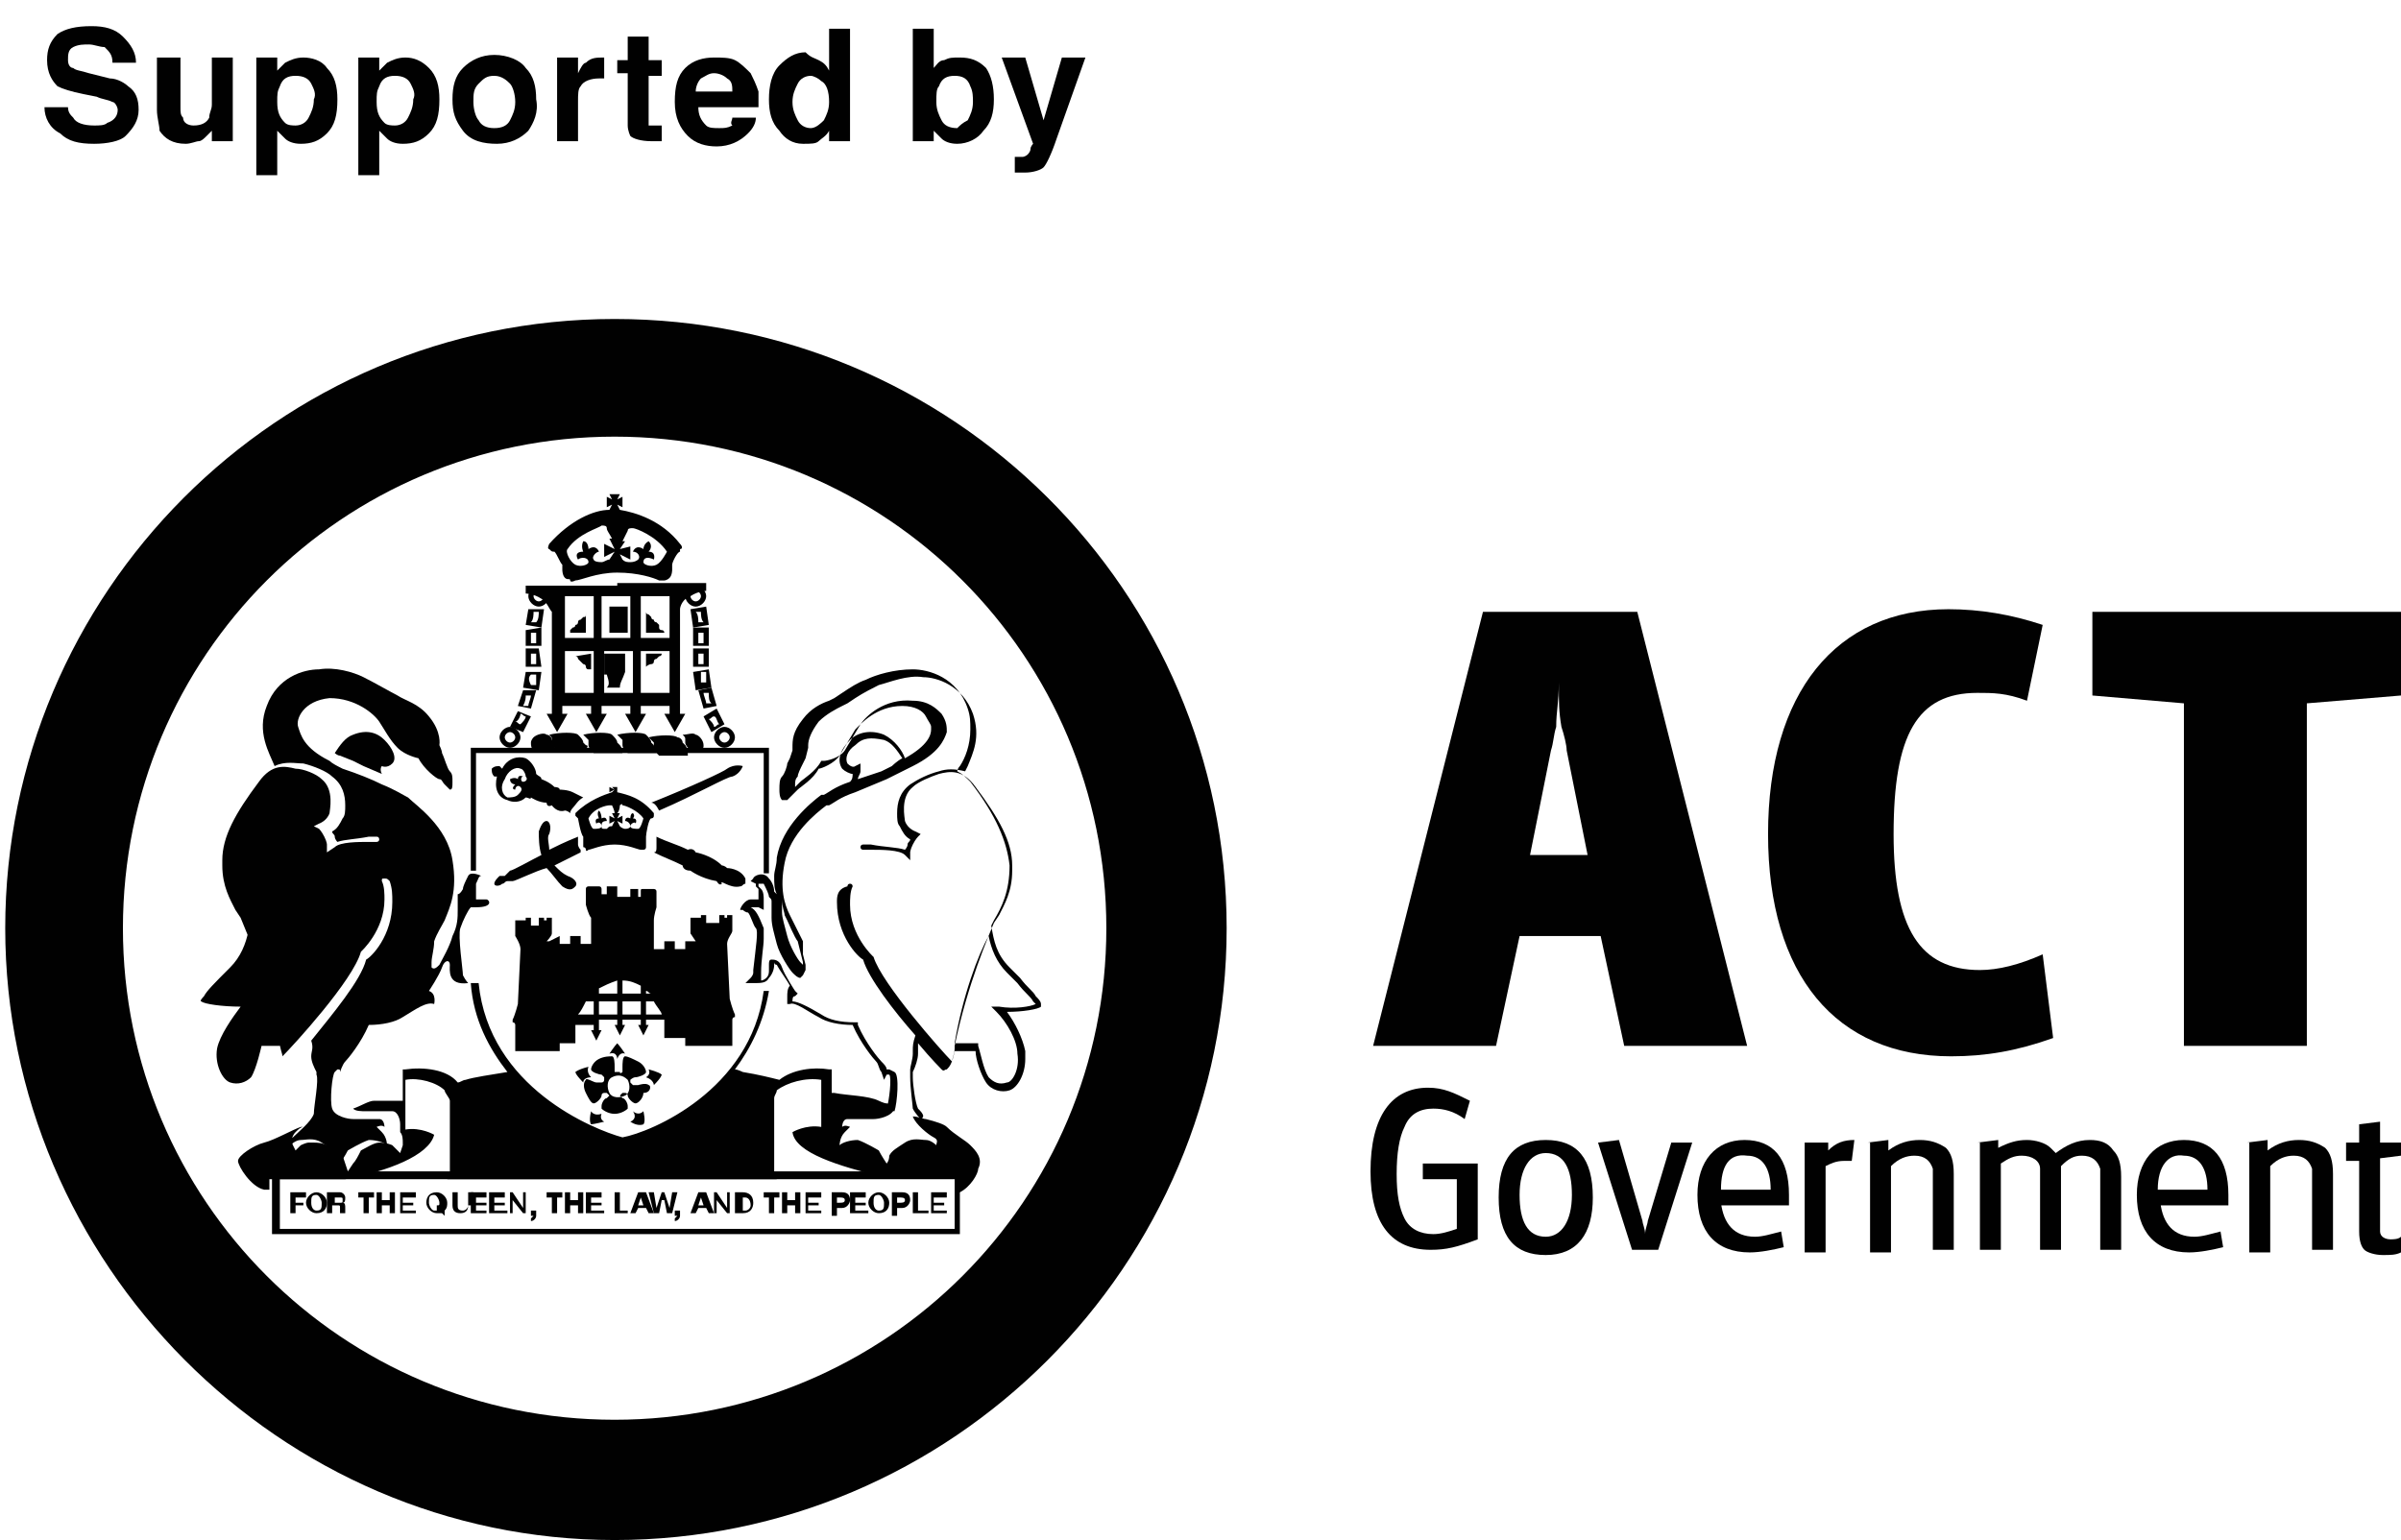
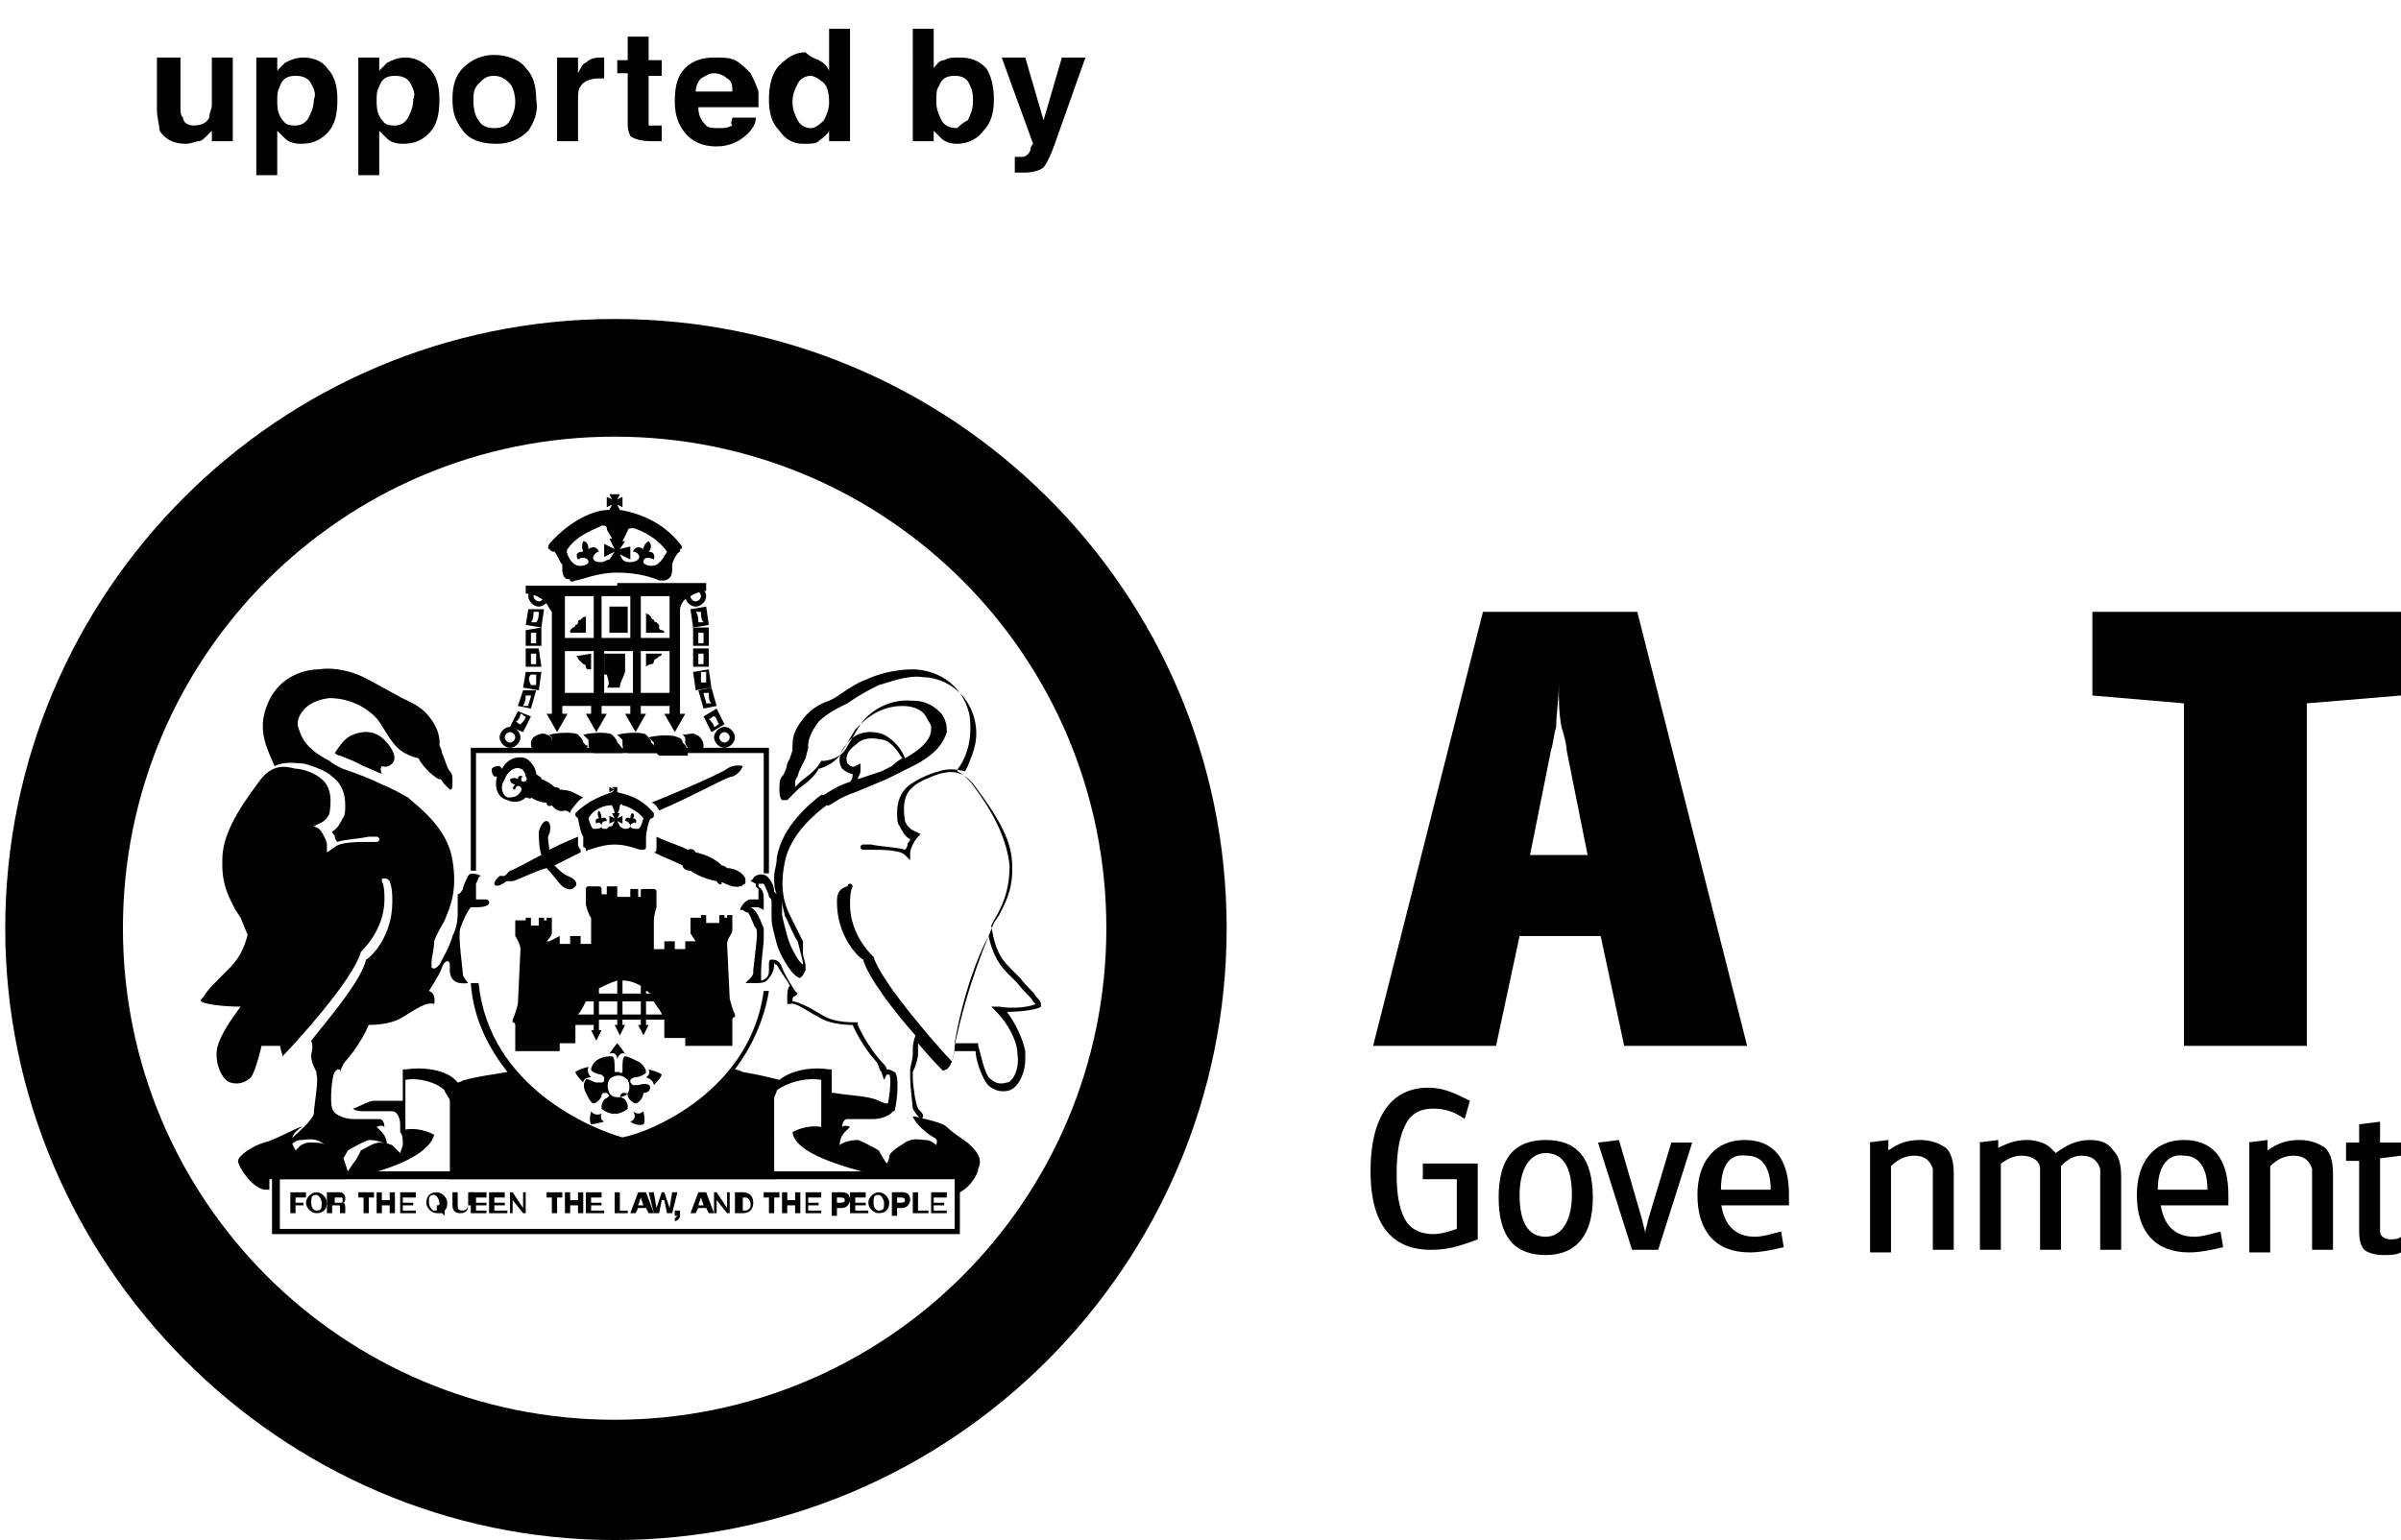
<svg xmlns="http://www.w3.org/2000/svg" x="0px" y="0px" viewBox="0 0 91.8 58.9" style="enable-background:new 0 0 91.8 58.9;" xml:space="preserve">
  <style type="text/css">
	.st0{fill:#010101;}
</style>
  <g id="Layer_1">
</g>
  <g id="Footer">
    <g>
      <g>
        <path class="st0" d="M26.9,28.5C26.9,28.5,26.9,28.5,26.9,28.5c0-0.2-0.2-0.4-0.3-0.4c-0.1-0.1-0.3,0-0.5,0     c0.1,0.1,0.1,0.1,0.1,0.2l0,0l0,0.1c0,0.1,0.1,0.2,0.2,0.3h0.4C26.9,28.6,26.9,28.6,26.9,28.5" />
        <path class="st0" d="M26.2,28.5L26.2,28.5l-0.1-0.1c0-0.1-0.1-0.2-0.2-0.2l0,0c-0.1-0.1-0.7-0.1-1.1,0c0.1,0.1,0.1,0.1,0.2,0.2     l0,0.1l0,0.1c0,0.1,0.1,0.2,0.2,0.3h1.1C26.3,28.6,26.2,28.5,26.2,28.5" />
        <path class="st0" d="M25,28.5L25,28.5L25,28.5l-0.1-0.1c0-0.1-0.1-0.2-0.2-0.3c-0.1-0.1-0.7-0.1-1.1,0c0.1,0.1,0.1,0.1,0.2,0.2     l0,0.1l0,0.1c0,0.1,0.1,0.2,0.2,0.3h1.1C25,28.6,25,28.5,25,28.5" />
        <path class="st0" d="M23.7,28.5L23.7,28.5l-0.1-0.1c0-0.1-0.1-0.2-0.2-0.3c-0.1-0.1-0.7-0.1-1.1,0c0.1,0.1,0.1,0.1,0.2,0.2l0,0.1     l0,0.1c0,0.1,0.1,0.2,0.2,0.3h1.1C23.8,28.6,23.7,28.5,23.7,28.5" />
        <path class="st0" d="M22.4,28.5L22.4,28.5l-0.1-0.1c0-0.1-0.1-0.2-0.2-0.3c-0.1-0.1-0.7-0.1-1.1,0c0.1,0.1,0.1,0.1,0.1,0.2l0,0     l0,0.1c0,0.1,0.1,0.2,0.2,0.3h1C22.5,28.6,22.5,28.5,22.4,28.5" />
        <path class="st0" d="M21.2,28.4L21.2,28.4l-0.1-0.1c0-0.1-0.1-0.2-0.2-0.2l0,0c-0.1-0.1-0.4,0-0.5,0.1c0,0-0.1,0.1-0.1,0.2v0     c0,0.1,0,0.2,0.1,0.3h0.9C21.2,28.6,21.2,28.5,21.2,28.4" />
        <path class="st0" d="M25.1,21.6L25.1,21.6c-0.2,0.1-0.5,0-0.5-0.1c0-0.2,0.2-0.2,0.4-0.1c0,0,0.1-0.3-0.2-0.3c0,0,0.2-0.2,0-0.4     c-0.2,0.1-0.2,0.3-0.2,0.3c-0.3-0.2-0.4,0.1-0.4,0.1c0.2,0,0.3,0.2,0.2,0.3c0,0-0.1,0.1-0.3,0.1c-0.1,0-0.2,0-0.3-0.1l-0.1-0.2     l0.4,0.2v-0.5L23.7,21l0.2-0.3h-0.1c0.1-0.2,0.2-0.4,0.2-0.4c0-0.1,0.1-0.1,0.2-0.1c0.1,0,0.9,0.3,1.3,0.9     C25.5,21.1,25.3,21.5,25.1,21.6 M23.3,21.4L23.3,21.4c-0.1,0-0.2,0.1-0.3,0.1c-0.3,0-0.3-0.1-0.3-0.1c-0.1-0.1,0.1-0.3,0.2-0.3     c0,0-0.1-0.3-0.4-0.1c0,0,0-0.3-0.2-0.3c-0.1,0.2,0,0.4,0,0.4c-0.4,0-0.2,0.3-0.2,0.3c0.1-0.1,0.4-0.1,0.4,0.1     c0,0.1-0.3,0.2-0.5,0.1c-0.2-0.1-0.4-0.5-0.3-0.6c0.4-0.6,1.2-0.8,1.3-0.9c0.1,0,0.2,0,0.2,0.1c0,0.1,0.1,0.2,0.2,0.4h-0.1     l0.2,0.4l-0.4-0.2v0.5l0.4-0.2L23.3,21.4z M26,20.8c-0.7-0.9-1.7-1.2-2.3-1.3l-0.1-0.2l0.2,0.1v-0.4l-0.2,0.1l0.1-0.2h-0.4     l0.1,0.2l-0.2-0.1v0.4l0.2-0.1l-0.1,0.2c-0.6,0-1.5,0.4-2.3,1.3c0,0-0.1,0.2,0,0.2c0.1,0.1,0.1,0.1,0.2,0.1     c0.1,0.1,0.2,0.4,0.3,0.5c0,0.1,0,0.2,0,0.2s0,0.2,0.1,0.3c0.1,0.1,0.2,0,0.2,0.1c0,0,0,0.1,0.2,0c0.2,0,0.8-0.3,1.6-0.3     c0.8,0,1.4,0.2,1.6,0.3c0.2,0,0.2,0,0.2,0c0,0,0.1,0,0.2-0.1c0.1-0.1,0.1-0.3,0.1-0.3s0-0.1,0-0.2c0-0.1,0.2-0.5,0.3-0.5     C26,21.1,26,21.1,26,21C26.1,21,26.1,20.9,26,20.8" />
        <path class="st0" d="M24.5,24.9L24.5,24.9h1.1v1.6h-1.1V24.9z M23.1,24.9L23.1,24.9h1.1v1.6h-1.1V24.9z M21.6,24.9L21.6,24.9h1.1     v1.6h-1.1V24.9z M21.6,22.8L21.6,22.8h1.1v1.6h-1.1V22.8z M23.6,22.8L23.6,22.8L23.6,22.8h0.5v1.6h-1.1v-1.6H23.6z M25.6,24.4     L25.6,24.4h-1.1v-1.6h1.1V24.4z M23.6,22.4L23.6,22.4h-3.5v0.3c0,0,0.3,0,0.6,0.2c0.2,0.1,0.3,0.4,0.4,0.5v3.9h-0.2l0.4,0.7     l0.4-0.7h-0.2V27h1.1v0.3h-0.2l0.4,0.7l0.4-0.7h-0.2V27h1.1v0.3h-0.2l0.4,0.7l0.4-0.7h-0.2V27h1.1v0.3h-0.2l0.4,0.7l0.4-0.7H26     v-4c0-0.1,0.1-0.4,0.4-0.5c0.3-0.2,0.6-0.2,0.6-0.2v-0.3H23.6z" />
        <path class="st0" d="M20.4,22.8L20.4,22.8c0-0.1,0.1-0.2,0.2-0.2c0.1,0,0.2,0.1,0.2,0.2c0,0.1-0.1,0.2-0.2,0.2     C20.5,23,20.4,22.9,20.4,22.8 M20.2,22.8c0,0.2,0.2,0.4,0.4,0.4c0.2,0,0.4-0.2,0.4-0.4c0-0.2-0.2-0.4-0.4-0.4     C20.4,22.4,20.2,22.6,20.2,22.8" />
        <path class="st0" d="M20.4,23.4L20.4,23.4c0.1,0,0.1,0,0.2,0c0,0.1,0,0.3-0.1,0.4c-0.1,0-0.1,0-0.2,0     C20.4,23.7,20.4,23.5,20.4,23.4 M20.2,23.3l-0.1,0.6l0.6,0.1l0.1-0.7L20.2,23.3L20.2,23.3z" />
        <path class="st0" d="M20.3,24.2L20.3,24.2c0.1,0,0.1,0,0.2,0c0,0.1,0,0.3,0,0.4c-0.1,0-0.1,0-0.2,0     C20.3,24.5,20.3,24.3,20.3,24.2 M20.1,24.1l0,0.6l0.6,0l0-0.7L20.1,24.1L20.1,24.1z" />
        <path class="st0" d="M20.5,25L20.5,25c0,0.1,0,0.3,0,0.4h-0.2c0-0.1,0-0.3,0-0.4C20.4,25,20.4,25,20.5,25 M20.6,24.8l-0.5,0     l0,0.7l0.6,0L20.6,24.8L20.6,24.8z" />
        <path class="st0" d="M20.3,25.8L20.3,25.8c0.1,0,0.1,0,0.2,0c0,0.1,0,0.3,0,0.4c-0.1,0-0.1,0-0.2,0C20.2,26,20.2,25.9,20.3,25.8      M20.1,25.7L20,26.3l0.6,0.1l0.1-0.7L20.1,25.7L20.1,25.7z" />
        <path class="st0" d="M20.1,26.6L20.1,26.6c0.1,0,0.1,0,0.2,0c0,0.1-0.1,0.3-0.1,0.4c-0.1,0-0.1,0-0.2,0     C20.1,26.8,20.1,26.7,20.1,26.6 M20,26.4l-0.2,0.6l0.5,0.1l0.2-0.7L20,26.4L20,26.4z" />
        <path class="st0" d="M19.9,27.3L19.9,27.3c0.1,0,0.1,0.1,0.2,0.1c0,0.1-0.1,0.2-0.2,0.3c-0.1,0-0.1-0.1-0.2-0.1     C19.8,27.6,19.9,27.4,19.9,27.3 M19.8,27.2l-0.3,0.6L20,28l0.3-0.6L19.8,27.2L19.8,27.2z" />
        <path class="st0" d="M19.3,28.2L19.3,28.2c0-0.1,0.1-0.2,0.2-0.2s0.2,0.1,0.2,0.2c0,0.1-0.1,0.2-0.2,0.2S19.3,28.3,19.3,28.2      M19.1,28.2c0,0.2,0.2,0.4,0.4,0.4c0.2,0,0.4-0.2,0.4-0.4c0-0.2-0.2-0.4-0.4-0.4C19.3,27.8,19.1,28,19.1,28.2" />
        <path class="st0" d="M26.6,23L26.6,23c-0.1,0-0.2-0.1-0.2-0.2c0-0.1,0.1-0.2,0.2-0.2c0.1,0,0.2,0.1,0.2,0.2     C26.8,22.9,26.7,23,26.6,23 M26.6,22.4c-0.2,0-0.4,0.2-0.4,0.4c0,0.2,0.2,0.4,0.4,0.4c0.2,0,0.4-0.2,0.4-0.4     C27,22.6,26.8,22.4,26.6,22.4" />
        <path class="st0" d="M26.9,23.8L26.9,23.8c-0.1,0-0.1,0-0.2,0c0-0.1,0-0.3-0.1-0.4c0.1,0,0.1,0,0.2,0     C26.8,23.5,26.8,23.7,26.9,23.8 M27,23.2l-0.6,0.1l0.1,0.7l0.6-0.1L27,23.2L27,23.2z" />
        <path class="st0" d="M26.9,24.6L26.9,24.6c-0.1,0-0.1,0-0.2,0c0-0.1,0-0.3,0-0.4c0.1,0,0.1,0,0.2,0     C26.9,24.3,26.9,24.5,26.9,24.6 M27.1,24l-0.6,0l0,0.7l0.6,0L27.1,24L27.1,24z" />
        <path class="st0" d="M26.9,25L26.9,25c0,0.1,0,0.3,0,0.4h-0.2c0-0.1,0-0.3,0-0.4C26.8,25,26.9,25,26.9,25 M26.5,24.8l0,0.7l0.6,0     l0-0.7L26.5,24.8L26.5,24.8z" />
        <path class="st0" d="M27,26.1L27,26.1c-0.1,0-0.1,0-0.2,0c0-0.1,0-0.3,0-0.4c0.1,0,0.1,0,0.2,0C27,25.9,27,26,27,26.1 M27.1,25.6     l-0.6,0.1l0.1,0.7l0.6-0.1L27.1,25.6L27.1,25.6z" />
        <path class="st0" d="M27.2,26.9L27.2,26.9c-0.1,0-0.1,0-0.2,0c0-0.1-0.1-0.3-0.1-0.4c0.1,0,0.1,0,0.2,0     C27.1,26.7,27.1,26.8,27.2,26.9 M27.2,26.3l-0.5,0.1l0.2,0.7l0.5-0.1L27.2,26.3L27.2,26.3z" />
        <path class="st0" d="M27.5,27.7L27.5,27.7c-0.1,0-0.1,0.1-0.2,0.1c0-0.1-0.1-0.2-0.2-0.3c0.1,0,0.1-0.1,0.2-0.1     C27.4,27.4,27.4,27.6,27.5,27.7 M27.4,27.1l-0.5,0.3l0.3,0.6l0.5-0.3L27.4,27.1L27.4,27.1z" />
        <path class="st0" d="M27.7,28.4L27.7,28.4c-0.1,0-0.2-0.1-0.2-0.2c0-0.1,0.1-0.2,0.2-0.2c0.1,0,0.2,0.1,0.2,0.2     C27.9,28.3,27.8,28.4,27.7,28.4 M27.7,27.8c-0.2,0-0.4,0.2-0.4,0.4c0,0.2,0.2,0.4,0.4,0.4c0.2,0,0.4-0.2,0.4-0.4     C28.1,28,27.9,27.8,27.7,27.8" />
        <path class="st0" d="M13,28.9l0.5,0.2l0.4,0.2l0.7,0.3c-0.1-0.2,0-0.3,0-0.3s0.2,0.1,0.4-0.1c0.2-0.2,0-0.6-0.3-0.9     c-0.3-0.3-0.7-0.4-1.2-0.2c-0.3,0.1-0.5,0.4-0.7,0.7C12.8,28.8,12.9,28.9,13,28.9" />
        <path class="st0" d="M18.6,34.4L18.6,34.4c-0.2,0-0.4,0-0.4,0c0,0,0-0.4,0-0.6c0.1-0.2,0.1-0.3,0.2-0.3c0,0-0.4-0.2-0.5,0     c-0.1,0.2-0.2,0.4-0.2,0.5c0,0-0.1,0.2-0.2,0.2c0,0,0,0.3,0,0.6c0,0.3,0,0.6-0.2,1c-0.1,0.4-0.4,0.9-0.5,1.1     c-0.1,0.1-0.2,0.2-0.3,0.1c0,0,0-0.1,0-0.1c0-0.1,0-0.1,0-0.1c0-0.2,0.1-0.5,0.1-0.8c0.1-0.3,0.3-0.6,0.4-0.8     c0.2-0.5,0.5-1.1,0.3-2.3c-0.2-1.3-1.4-2.1-1.7-2.4c-0.2-0.1-0.5-0.3-1-0.5c-0.4-0.2-0.9-0.4-1.5-0.6c-0.2-0.1-0.4-0.2-0.5-0.3     c-1-0.5-1.1-1-1.2-1.3c-0.1-0.3,0.2-1,1.2-1.1c1,0,1.7,0.6,1.9,0.9c0.2,0.3,0.4,0.7,0.7,1c0.3,0.3,0.8,0.4,0.8,0.4     c0.2,0.4,0.7,0.8,0.8,0.8c0.1,0,0.1,0.1,0.2,0.2l0.1,0.1c0,0,0,0,0,0c0,0,0.1,0.1,0.1,0.1c0.1,0,0.1-0.1,0.1-0.3     c0-0.2,0-0.3-0.1-0.4c-0.1-0.1-0.2-0.5-0.3-0.7c0-0.1-0.1-0.3-0.1-0.3c0,0,0,0,0,0s0.1-0.5-0.4-1.1c-0.4-0.5-0.9-0.6-1.2-0.8     c-0.2-0.1-0.9-0.5-1.3-0.7c-0.4-0.2-1.1-0.4-1.7-0.3c-0.6,0-1.6,0.3-2,1.4c-0.4,1,0.1,1.8,0.3,2.3c0.4-0.2,0.8-0.1,1.1-0.1     c0.4,0.1,0.9,0.3,1.1,0.5c0.4,0.3,0.5,0.7,0.5,1.1c0,0.2,0,0.4-0.1,0.5c-0.1,0.2-0.2,0.4-0.4,0.5c0,0.1,0.1,0.1,0.1,0.2     c0,0.1,0.1,0.2,0.1,0.2c0.3-0.1,0.7-0.1,1.2-0.2l0.3,0c0.1,0,0.1,0.1,0.1,0.1c0,0.1-0.1,0.1-0.1,0.1l-0.3,0c-0.4,0-1.1,0-1.3,0.2     l-0.3,0.2l0-0.3c0,0,0-0.1-0.1-0.3c-0.1-0.2-0.2-0.3-0.2-0.3l-0.2-0.1l0.2-0.1c0,0,0.3-0.1,0.4-0.4c0-0.1,0.2-0.9-0.3-1.3     c-0.2-0.2-0.7-0.4-1-0.4c-0.4-0.1-0.9-0.2-1.4,0.5c-0.9,1.2-1.4,2.1-1.4,3c0,0.1,0,0.1,0,0.2c0,0.8,0.3,1.3,0.5,1.7l0.2,0.3     c0.2,0.5,1,2.3,1.5,4.7l0,0.1c0,0.2,0.1,0.4,0.1,0.5c0.4-0.4,2.7-2.9,3-4l0,0l0,0c0,0,0.9-0.8,0.9-2c0-0.2,0-0.5-0.1-0.7     c0,0,0,0,0,0c0-0.1,0-0.1,0.1-0.1c0.1,0,0.1,0,0.2,0.1c0.1,0.3,0.1,0.5,0.1,0.8c0,1.3-0.8,2.1-1,2.2c-0.2,0.8-1.3,2.1-2.1,3.1     c0.1,0.3,0,0.4,0,0.6c0,0.2,0.1,0.4,0.2,0.6c0,0,0,0.1,0,0.1c0.1,0.2-0.1,1.2-0.1,1.5c-0.1,0.3-0.6,0.7-0.8,0.9     c-0.2,0.1-0.1,0.2-0.1,0.3c0,0,0.2-0.2,0.4-0.2c0.2,0,0.5-0.1,0.8,0.1c0.3,0.2,0.5,0.3,0.6,0.5c0,0.2,0.1,0.3,0.1,0.3     s0.2-0.3,0.3-0.5c0,0,0.5-0.3,0.8-0.4c0.3,0,0.6,0.1,0.7,0.2c0,0,0-0.3-0.2-0.5c-0.1-0.1-0.2-0.2-0.2-0.2s0.2-0.1,0.3,0     c0,0,0-0.3-0.2-0.3c-0.1,0-0.8,0-1,0c-0.2,0-0.7-0.1-0.8-0.4c-0.1-0.3,0-1.3,0.1-1.4c0,0,0.1-0.1,0.1-0.1c0.1,0,0.1,0,0.1,0.1     c0,0,0.1-0.3,0.2-0.4c0.1-0.1,0.6-0.7,0.9-1.4c0.5,0,1-0.1,1.3-0.3c0.5-0.3,0.9-0.6,1.2-0.5c0,0,0.1-0.4-0.2-0.5     c0,0,0.4-0.6,0.5-0.9c0.1-0.3,0.3-0.3,0.3-0.1c0,0.2-0.1,0.8,0.7,0.7c0,0-0.1-0.1-0.2-0.3c0-0.2-0.2-1.5-0.1-1.8     c0.1-0.3,0.3-0.7,0.4-0.8c0.1,0,0.2,0,0.2,0C18.9,34.7,18.7,34.4,18.6,34.4 M8.8,37c-0.6,0.6-0.9,0.9-1,1.1c0,0-0.2,0.2-0.1,0.2     c0.1,0.1,0.8,0.2,1.5,0.2c-0.3,0.4-0.8,1.1-0.9,1.6c-0.1,0.6,0.2,1.2,0.5,1.3c0.3,0.1,0.6,0,0.8-0.2C9.8,40.9,10,40,10,40     s0.5,0,0.9,0c-0.4-2-1-3.7-1.4-4.4C9.4,36.1,9.2,36.6,8.8,37" />
        <path class="st0" d="M22.3,23.6L22.3,23.6c0,0-0.1,0.1-0.1,0.1c0,0-0.1,0-0.1,0.1c0,0,0,0.1-0.1,0.1c0,0,0,0.1-0.1,0.1     c0,0-0.1,0.1-0.1,0.1c0,0,0,0.1,0,0.1c0,0,0,0,0,0h0.6v-0.8c0,0,0,0,0,0C22.4,23.6,22.4,23.6,22.3,23.6 M22,25.1L22,25.1     c0,0,0.1,0,0.1,0.1c0,0,0.1,0.1,0.1,0.1c0,0,0.1,0.1,0.1,0.1c0,0,0.1,0,0.1,0.1c0,0,0,0.1,0.1,0.1c0,0,0,0,0.1,0V25L22,25.1     C22,25.1,22,25.1,22,25.1 M23.2,25.8L23.2,25.8L23.2,25.8c0.1,0.3,0.1,0.4,0,0.5h0.5c0-0.2,0.1-0.3,0.2-0.6c0,0,0,0,0,0V25h-0.8     V25.8z M23.8,23.2L23.8,23.2c0,0-0.1,0-0.1,0c0,0-0.1,0-0.1,0c0,0-0.1,0-0.1,0c0,0-0.1,0-0.1,0c0,0,0,0-0.1,0v1H24v-1     c0,0-0.1,0-0.1,0C23.9,23.2,23.8,23.2,23.8,23.2 M24.7,25.5L24.7,25.5C24.7,25.5,24.8,25.5,24.7,25.5c0.1-0.1,0.2-0.1,0.2-0.1     c0,0,0.1,0,0.1-0.1c0,0,0-0.1,0.1-0.1c0,0,0.1-0.1,0.1-0.1c0,0,0.1,0,0.1-0.1h-0.6V25.5z M25.4,24.2c0,0,0-0.1-0.1-0.1     c0,0-0.1,0-0.1-0.1c0,0,0-0.1,0-0.1c0,0-0.1-0.1-0.1-0.1c0,0-0.1,0-0.1-0.1c0,0-0.1,0-0.1-0.1c0,0-0.1-0.1-0.1-0.1     c0,0-0.1,0-0.1-0.1v0.8h0.7C25.4,24.2,25.4,24.2,25.4,24.2" />
        <polygon class="st0" points="11.1,45.6 11.1,46.4 11.3,46.4 11.3,46.1 11.6,46.1 11.6,46 11.3,46 11.3,45.8 11.7,45.8 11.7,45.6         " />
        <g>
          <path class="st0" d="M12.1,46.3L12.1,46.3c0.2,0,0.2-0.1,0.2-0.3c0-0.1-0.1-0.3-0.2-0.3c-0.2,0-0.2,0.1-0.2,0.3      C11.9,46.2,12,46.3,12.1,46.3 M12.1,45.6c0.2,0,0.4,0.2,0.4,0.4c0,0.2-0.1,0.4-0.4,0.4c-0.2,0-0.4-0.2-0.4-0.4      C11.7,45.8,11.9,45.6,12.1,45.6" />
          <path class="st0" d="M12.8,46L12.8,46H13c0.1,0,0.1,0,0.1-0.1c0-0.1,0-0.1-0.1-0.1h-0.2V46z M12.6,45.6h0.4      c0.1,0,0.2,0.1,0.2,0.2c0,0.1,0,0.2-0.1,0.2v0c0.1,0,0.1,0.1,0.1,0.2c0,0.1,0,0.1,0,0.2h-0.2c0-0.1,0-0.1,0-0.2      c0-0.1,0-0.1-0.1-0.1h-0.2v0.3h-0.2V45.6z" />
        </g>
        <polygon class="st0" points="13.7,45.6 13.7,45.8 13.9,45.8 13.9,46.4 14.1,46.4 14.1,45.8 14.3,45.8 14.3,45.6    " />
        <polygon class="st0" points="14.9,45.6 14.9,45.9 14.6,45.9 14.6,45.6 14.4,45.6 14.4,46.4 14.6,46.4 14.6,46.1 14.9,46.1      14.9,46.4 15.1,46.4 15.1,45.6    " />
        <polygon class="st0" points="15.3,45.6 15.3,46.4 15.9,46.4 15.9,46.3 15.4,46.3 15.4,46.1 15.8,46.1 15.8,46 15.4,46 15.4,45.8      15.9,45.8 15.9,45.6    " />
        <g>
          <path class="st0" d="M16.7,46.1L16.7,46.1L16.7,46.1c0.1,0,0.1,0,0.1-0.1c0-0.1-0.1-0.3-0.2-0.3c-0.2,0-0.2,0.1-0.2,0.3      c0,0.1,0.1,0.3,0.2,0.3c0,0,0.1,0,0.1,0L16.7,46.1L16.7,46.1z M17,46.5l-0.1-0.1c-0.1,0-0.1,0-0.2,0c-0.2,0-0.4-0.2-0.4-0.4      c0-0.2,0.1-0.4,0.4-0.4c0.2,0,0.4,0.2,0.4,0.4c0,0.1,0,0.2-0.1,0.3L17,46.5L17,46.5z" />
          <path class="st0" d="M17.9,46.1c0,0.2-0.1,0.3-0.3,0.3c-0.2,0-0.3-0.1-0.3-0.3v-0.5h0.2v0.5c0,0.1,0,0.2,0.2,0.2      c0.1,0,0.2-0.1,0.2-0.2v-0.5h0.2V46.1z" />
        </g>
        <polygon class="st0" points="18,45.6 18,46.4 18.6,46.4 18.6,46.3 18.2,46.3 18.2,46.1 18.6,46.1 18.6,46 18.2,46 18.2,45.8      18.6,45.8 18.6,45.6    " />
        <polygon class="st0" points="18.7,45.6 18.7,46.4 19.4,46.4 19.4,46.3 18.9,46.3 18.9,46.1 19.3,46.1 19.3,46 18.9,46 18.9,45.8      19.3,45.8 19.3,45.6    " />
        <polygon class="st0" points="20,45.6 20,46.2 20,46.2 19.6,45.6 19.5,45.6 19.5,46.4 19.6,46.4 19.6,45.9 19.6,45.9 20,46.4      20.1,46.4 20.1,45.6    " />
        <g>
-           <path class="st0" d="M20.3,46.3h0.2v0.2c0,0.1-0.1,0.2-0.2,0.2v-0.1c0,0,0.1-0.1,0.1-0.1h-0.1V46.3z" />
-         </g>
+           </g>
        <polygon class="st0" points="20.9,45.6 20.9,45.8 21.1,45.8 21.1,46.4 21.3,46.4 21.3,45.8 21.5,45.8 21.5,45.6    " />
        <polygon class="st0" points="22.1,45.6 22.1,45.9 21.8,45.9 21.8,45.6 21.6,45.6 21.6,46.4 21.8,46.4 21.8,46.1 22.1,46.1      22.1,46.4 22.3,46.4 22.3,45.6    " />
        <polygon class="st0" points="22.4,45.6 22.4,46.4 23.1,46.4 23.1,46.3 22.6,46.3 22.6,46.1 23,46.1 23,46 22.6,46 22.6,45.8      23,45.8 23,45.6    " />
        <polygon class="st0" points="23.5,45.6 23.5,46.4 24,46.4 24,46.3 23.7,46.3 23.7,45.6    " />
        <path class="st0" d="M24.5,45.8L24.5,45.8l0.1,0.3h-0.2L24.5,45.8z M24.4,45.6l-0.3,0.8h0.2l0.1-0.2h0.3l0.1,0.2h0.2l-0.3-0.8     H24.4z" />
        <polygon class="st0" points="25.7,45.6 25.6,46.2 25.6,46.2 25.4,45.6 25.3,45.6 25.1,46.2 25.1,46.2 25,45.6 24.8,45.6 25,46.4      25.2,46.4 25.3,45.9 25.4,45.9 25.5,46.4 25.7,46.4 25.9,45.6    " />
        <g>
          <path class="st0" d="M25.9,46.3H26v0.2c0,0.1-0.1,0.2-0.2,0.2v-0.1c0,0,0.1-0.1,0.1-0.1h-0.1V46.3z" />
        </g>
        <path class="st0" d="M26.8,45.8L26.8,45.8l0.1,0.3h-0.2L26.8,45.8z M26.7,45.6l-0.3,0.8h0.2l0.1-0.2H27l0.1,0.2h0.2l-0.3-0.8     H26.7z" />
        <polygon class="st0" points="27.8,45.6 27.8,46.2 27.4,45.6 27.3,45.6 27.3,46.4 27.4,46.4 27.4,45.9 27.4,45.9 27.8,46.4      27.9,46.4 27.9,45.6    " />
        <g>
          <path class="st0" d="M28.3,46.3L28.3,46.3h0.2c0.1,0,0.2-0.1,0.2-0.2c0-0.2-0.1-0.3-0.2-0.3h-0.1V46.3z M28.1,45.6h0.3      c0.2,0,0.4,0.1,0.4,0.4c0,0.2-0.1,0.4-0.4,0.4h-0.3V45.6z" />
        </g>
        <polygon class="st0" points="29.2,45.6 29.2,45.8 29.4,45.8 29.4,46.4 29.6,46.4 29.6,45.8 29.8,45.8 29.8,45.6    " />
        <polygon class="st0" points="30.4,45.6 30.4,45.9 30.1,45.9 30.1,45.6 29.9,45.6 29.9,46.4 30.1,46.4 30.1,46.1 30.4,46.1      30.4,46.4 30.6,46.4 30.6,45.6    " />
        <polygon class="st0" points="30.8,45.6 30.8,46.4 31.4,46.4 31.4,46.3 30.9,46.3 30.9,46.1 31.3,46.1 31.3,46 30.9,46 30.9,45.8      31.4,45.8 31.4,45.6    " />
        <g>
          <path class="st0" d="M32,46L32,46h0.1c0.1,0,0.2,0,0.2-0.1c0-0.1-0.1-0.1-0.2-0.1H32V46z M31.8,45.6h0.4c0.2,0,0.3,0.1,0.3,0.3      c0,0.1-0.1,0.3-0.3,0.3H32v0.3h-0.2V45.6z" />
        </g>
        <polygon class="st0" points="32.5,45.6 32.5,46.4 33.2,46.4 33.2,46.3 32.7,46.3 32.7,46.1 33.1,46.1 33.1,46 32.7,46 32.7,45.8      33.1,45.8 33.1,45.6    " />
        <g>
          <path class="st0" d="M33.6,46.3L33.6,46.3c0.2,0,0.2-0.1,0.2-0.3c0-0.1-0.1-0.3-0.2-0.3c-0.2,0-0.2,0.1-0.2,0.3      C33.4,46.2,33.5,46.3,33.6,46.3 M33.6,45.6c0.2,0,0.4,0.2,0.4,0.4c0,0.2-0.1,0.4-0.4,0.4c-0.2,0-0.4-0.2-0.4-0.4      C33.2,45.8,33.4,45.6,33.6,45.6" />
          <path class="st0" d="M34.3,46L34.3,46h0.1c0.1,0,0.2,0,0.2-0.1c0-0.1-0.1-0.1-0.2-0.1h-0.1V46z M34.1,45.6h0.4      c0.2,0,0.3,0.1,0.3,0.3c0,0.1-0.1,0.3-0.3,0.3h-0.2v0.3h-0.2V45.6z" />
        </g>
        <polygon class="st0" points="34.9,45.6 34.9,46.4 35.5,46.4 35.5,46.3 35.1,46.3 35.1,45.6    " />
        <polygon class="st0" points="35.6,45.6 35.6,46.4 36.2,46.4 36.2,46.3 35.7,46.3 35.7,46.1 36.1,46.1 36.1,46 35.7,46 35.7,45.8      36.2,45.8 36.2,45.6    " />
        <path class="st0" d="M36.5,47L36.5,47H10.7v-1.9h25.8V47z M36.6,44.8H10.4v2.4h26.3v-2.4H36.6z" />
        <g>
          <path class="st0" d="M38.2,38.5L38.2,38.5l-0.3,0l0.2,0.2c0.4,0.4,0.8,1.1,0.8,1.6c0.1,0.6-0.2,1.1-0.4,1.1      c-0.3,0.1-0.5,0-0.7-0.2c-0.2-0.3-0.3-0.9-0.4-1.2l0-0.1l-0.1,0c0,0-0.5,0-0.8,0c0.3-1.8,0.9-3.4,1.3-4.1c0.1,0.5,0.3,1,0.7,1.4      l0.4,0.4c0.3,0.4,0.5,0.5,0.6,0.7l0,0l0,0c0,0,0,0,0.1,0.1C39.4,38.5,38.8,38.6,38.2,38.5 M34.1,29.3L34.1,29.3l-0.4,0.2      l-0.9,0.3c0-0.1,0.1-0.2,0.1-0.3c0,0,0-0.1,0-0.1l0-0.2l-0.2,0.1c0,0-0.1,0.1-0.3-0.1c-0.1-0.2,0-0.5,0.3-0.7      c0.3-0.3,0.6-0.3,1.1-0.2c0.3,0.1,0.5,0.4,0.7,0.7C34.3,29.1,34.1,29.3,34.1,29.3 M30,35L30,35l0.1,0.2c0,0,0.3,0.7,0.4,0.8      c0,0,0.1,0.4,0.1,0.4l0.1,0.4l0,0l0,0.1c0,0,0,0,0,0c0,0,0,0-0.1-0.1c-0.1-0.1-0.4-0.6-0.5-1c-0.1-0.4-0.2-0.7-0.2-0.9      c0,0,0-0.1,0-0.1c0,0,0-0.2,0-0.4C29.9,34.7,30,34.9,30,35 M39.8,38.4L39.8,38.4c0-0.1-0.1-0.2-0.2-0.3      c-0.1-0.2-0.3-0.3-0.6-0.7l-0.4-0.4c-0.5-0.5-0.6-1-0.7-1.6l0.1-0.2c0.3-0.5,0.6-1.1,0.6-2.1c-0.1-0.9-0.5-1.9-1.5-3.2      c-0.2-0.2-0.3-0.3-0.5-0.4c0-0.1,0.1-0.2,0.1-0.2c0.2-0.3,0.4-0.8,0.4-1.4c0-0.3,0-0.5-0.1-0.8c-0.4-1.2-1.5-1.5-2.1-1.5      c-0.7,0-1.4,0.2-1.8,0.4c-0.3,0.1-0.6,0.3-0.9,0.5l-0.3,0.2l-0.2,0.1c-0.3,0.1-0.7,0.3-1,0.7c-0.4,0.5-0.4,0.8-0.4,1.1      c0,0.1,0,0.1,0,0.1c0,0-0.1,0.3-0.1,0.3l-0.1,0.2c0,0.1-0.1,0.4-0.2,0.5c-0.1,0.1-0.1,0.3-0.1,0.5c0,0.1,0,0.3,0.1,0.4      c0,0,0.1,0,0.2,0c0,0,0.1-0.1,0.1-0.1l0,0l0.1-0.1c0,0,0.2-0.2,0.2-0.2c0.1-0.1,0.6-0.4,0.8-0.8c0.1,0,0.6-0.2,0.8-0.5l0.3-0.5      l0.3-0.5c0.2-0.2,0.8-0.9,1.8-0.9c0.5,0,0.8,0.2,0.9,0.4c0.1,0.2,0.2,0.3,0.2,0.4c0,0,0,0.1,0,0.1c0,0.2-0.1,0.6-1,1.1      c-0.1-0.3-0.4-0.7-0.8-0.9c-0.5-0.2-1-0.1-1.3,0.2c-0.4,0.4-0.5,0.8-0.3,1.1c0.1,0.1,0.3,0.2,0.4,0.2c0,0.1,0,0.2-0.1,0.3      c-0.6,0.2-0.8,0.4-1,0.5l-0.1,0c-0.4,0.3-1.5,1.2-1.7,2.4c0,0.3-0.1,0.5-0.1,0.7c0,0.3,0,0.5,0.1,0.7c0,0-0.1-0.1-0.1-0.1      c0-0.2-0.1-0.4-0.2-0.5c-0.2-0.3-0.6-0.1-0.6,0l-0.1,0.1l0.2,0.1c0,0,0,0.1,0,0.1L29,34c0,0.1,0,0.2,0,0.3c0,0,0,0,0,0.1      c-0.1,0-0.1,0-0.2,0l-0.1,0c-0.2,0-0.4,0.3-0.4,0.4l0.1,0c0,0,0.1,0.1,0.2,0.1c0.1,0.1,0.2,0.5,0.3,0.6l0,0      c0.1,0.1,0,0.7-0.1,1.6l0,0.1c0,0.1-0.1,0.2-0.1,0.2l-0.2,0.2l0.3,0c0.3,0,0.5,0,0.6-0.2c0.1-0.1,0.2-0.3,0.2-0.5      c0-0.1,0-0.1,0-0.1c0,0,0,0.1,0.1,0.1c0.1,0.2,0.4,0.6,0.5,0.8c-0.1,0.1-0.1,0.3-0.1,0.4c0,0.1,0,0.1,0,0.2l0,0.1l0.1,0      c0.2-0.1,0.7,0.3,1.1,0.5c0.3,0.2,0.8,0.3,1.3,0.3c0.3,0.7,0.8,1.3,0.9,1.4c0.1,0.1,0.1,0.3,0.2,0.4l0.1,0.3      c0,0,0.1-0.2,0.1-0.2c0,0,0.1,0,0.1,0c0.1,0.1,0,1-0.1,1.3c0.1,0,0.2,0.1,0.3,0.1c0.1-0.3,0.2-1.4,0-1.5L34,40.9c0,0,0,0-0.1,0      c0-0.1-0.1-0.2-0.2-0.3c-0.1-0.1-0.6-0.7-0.9-1.4l0-0.1l-0.1,0c-0.6,0-1-0.1-1.3-0.3c-0.5-0.3-0.9-0.5-1.1-0.5c0,0,0,0,0,0      c0-0.1,0-0.2,0.1-0.2l0.1-0.1l-0.1-0.1c0,0-0.4-0.6-0.5-0.9c-0.1-0.3-0.3-0.3-0.4-0.3c-0.1,0-0.1,0.1-0.1,0.2v0l0,0      c0,0,0,0.1,0,0.2c0,0.1,0,0.2-0.1,0.3c0,0-0.1,0.1-0.2,0.1c0,0,0-0.1,0-0.2l0-0.1c0-0.5,0.1-1,0.1-1.3c0-0.2,0-0.3,0-0.4l0,0      c-0.2-0.5-0.3-0.7-0.5-0.8c0,0,0,0,0,0c0,0,0,0,0,0l0.1,0c0.1,0,0.2,0,0.2,0l0.2,0.1l0-0.2c0,0,0-0.1,0-0.2c0-0.1,0-0.3-0.1-0.4      l-0.1-0.1c0,0,0,0,0-0.1c0.1,0,0.1,0,0.2,0c0.1,0.2,0.2,0.4,0.2,0.5v0l0,0c0.1,0.1,0.1,0.1,0.1,0.2c0,0.1,0,0.5,0,0.5      c0,0,0,0.1,0,0.1c0,0.3,0.1,0.6,0.2,1c0.1,0.4,0.5,1,0.6,1.1c0.1,0.1,0.2,0.2,0.3,0.2l0.1-0.1l0.1-0.2l0-0.2v0l0,0l-0.1-0.4      L30.7,36l0,0l-0.4-0.8l-0.1-0.2c-0.2-0.4-0.4-1-0.2-2c0.2-1.1,1.2-1.9,1.6-2.2l0.1,0c0.2-0.1,0.4-0.3,1-0.5l1.2-0.5l0.4-0.2      l0.6-0.3c1-0.5,1.2-1,1.3-1.3c0-0.2,0-0.4-0.2-0.7c-0.2-0.2-0.5-0.5-1.1-0.5c-1.1-0.1-1.8,0.6-2,0.9l-0.3,0.5l-0.3,0.5      c-0.2,0.3-0.7,0.4-0.8,0.4l-0.1,0l0,0c-0.2,0.4-0.7,0.7-0.8,0.8l-0.2,0.2c0,0,0,0,0,0c0,0,0,0,0-0.1c0-0.1,0-0.2,0.1-0.3      c0-0.1,0.1-0.3,0.2-0.5l0.1-0.2l0.1-0.4l0,0c0,0,0-0.1,0-0.1c0-0.2,0.1-0.5,0.4-0.9c0.3-0.3,0.7-0.5,0.9-0.6l0.2-0.1l0.3-0.2      c0.3-0.2,0.7-0.4,0.9-0.5c0.4-0.1,1.1-0.4,1.7-0.3c0.5,0,1.5,0.3,1.9,1.4c0.3,0.9,0,1.5-0.2,2l-0.1,0.2c-0.4-0.1-0.7-0.1-1,0      c-0.4,0.1-0.8,0.3-1.1,0.5c-0.4,0.3-0.5,0.7-0.5,1.1c0,0.2,0,0.4,0.1,0.5c0.1,0.2,0.2,0.4,0.4,0.5c0,0.1-0.1,0.1-0.1,0.2      c0,0.1-0.1,0.2-0.1,0.2c-0.3-0.1-0.8-0.1-1.3-0.2l-0.3,0c0,0-0.1,0-0.1,0.1c0,0.1,0.1,0.1,0.1,0.1l0.3,0c0.4,0,1.1,0,1.3,0.2      l0.2,0.2l0-0.3c0,0,0-0.1,0.1-0.3c0.1-0.2,0.2-0.3,0.2-0.3l0.1-0.1l-0.2-0.1c0,0-0.3-0.1-0.4-0.4c0-0.1-0.2-0.9,0.3-1.3      c0.2-0.2,0.7-0.4,1-0.5c0.4-0.1,0.9-0.2,1.4,0.5c0.9,1.2,1.4,2.1,1.4,3c0,0.1,0,0.1,0,0.2c0,0.8-0.3,1.3-0.5,1.7l-0.2,0.3      c-0.2,0.5-1,2.3-1.5,4.7l0,0.1c0,0.2-0.1,0.4-0.1,0.5c-0.4-0.4-2.7-3-3-4l0,0l0,0c0,0-0.9-0.8-0.9-2c0-0.2,0-0.5,0.1-0.7      c0,0,0-0.1-0.1-0.1c-0.1,0-0.1,0.1-0.1,0.1C32,34,32,34.3,32,34.5c0,1.3,0.8,2.1,1,2.2c0.2,0.7,1.2,2,2,2.9l0,0      c-0.1,0.3-0.1,0.4-0.1,0.6l0,0.1c0,0.2-0.1,0.5-0.1,0.6l0,0l0,0.1c0,0,0,0.1,0,0.2c0,0.4,0.1,1.1,0.1,1.2      c0.1,0.2,0.3,0.4,0.3,0.4c0.1,0,0.1-0.2,0.1-0.1c0-0.1-0.1-0.2-0.2-0.3c-0.1-0.2-0.2-0.9-0.2-1.2c0-0.1,0-0.1,0-0.1      c0,0,0-0.1,0-0.1c0.1-0.2,0.2-0.5,0.2-0.7l0-0.1c0,0,0-0.1,0-0.1c0-0.1,0-0.1,0-0.2c0.5,0.6,0.9,1,0.9,1c0.1,0.1,0.1,0,0.2,0      c0.1-0.1,0.2-0.2,0.3-0.7c0.3,0,0.6,0,0.8,0c0,0.3,0.2,0.9,0.4,1.2c0.2,0.3,0.6,0.4,0.9,0.3c0.3-0.1,0.6-0.6,0.6-1.2      c0-0.1,0-0.2,0-0.3c-0.1-0.5-0.4-1.1-0.7-1.5c0.6,0,1.2-0.1,1.3-0.2C39.8,38.5,39.8,38.5,39.8,38.4" />
          <path class="st0" d="M23.5,31.3L23.5,31.3l-0.2-0.1v0.3l0.2-0.1l-0.1,0.2c-0.1,0-0.1,0-0.2,0.1c-0.2,0-0.2,0-0.2-0.1      c0-0.1,0-0.2,0.2-0.2c0,0,0-0.2-0.2-0.1c0,0,0-0.2-0.1-0.3c-0.1,0.1,0,0.3,0,0.3c-0.2,0-0.1,0.2-0.1,0.2c0.1-0.1,0.2,0,0.2,0.1      c0,0.1-0.2,0.1-0.3,0.1c-0.1,0-0.2-0.4-0.2-0.4c0.2-0.4,0.7-0.5,0.8-0.5c0.1,0,0.1,0,0.1,0c0,0,0.1,0.2,0.1,0.3h-0.1L23.5,31.3z       M23.6,31.3L23.6,31.3l0.1-0.2h-0.1c0.1-0.1,0.1-0.3,0.1-0.3c0,0,0.1-0.1,0.1,0c0.1,0,0.6,0.2,0.8,0.5c0,0-0.1,0.4-0.2,0.4      c-0.1,0-0.3,0-0.3-0.1c0-0.1,0.2-0.2,0.2-0.1c0,0,0.1-0.2-0.1-0.2c0,0,0.1-0.1,0-0.2c-0.1,0-0.1,0.2-0.1,0.2      c-0.2-0.1-0.2,0.1-0.2,0.1c0.1,0,0.2,0.1,0.2,0.2c0,0,0,0.1-0.2,0.1c0,0-0.1,0-0.2-0.1l-0.1-0.2l0.2,0.1v-0.3L23.6,31.3z       M22,31.1L22,31.1c0,0,0,0.1,0,0.1c0,0,0.1,0.1,0.1,0.1c0,0,0.1,0.6,0.2,0.7c0,0.1,0,0.2,0,0.2s0,0.1,0,0.2c0,0,0.1,0,0.1,0.1      c0,0,0,0.1,0.1,0c0.1,0,0.5-0.2,1-0.2c0.5,0,0.9,0.2,1,0.2c0.1,0,0.1,0,0.1,0c0,0,0.1,0,0.1-0.1c0,0,0-0.2,0-0.2s0-0.1,0-0.2      c0-0.1,0.1-0.7,0.2-0.7c0,0,0.1,0,0.1-0.1c0,0,0-0.1,0-0.1c-0.5-0.6-1-0.7-1.4-0.8l-0.1-0.1l0.1,0.1v-0.2l-0.1,0.1l0.1-0.1h-0.2      l0.1,0.1l-0.2-0.1v0.2l0.2-0.1l-0.1,0.1C23.1,30.4,22.5,30.6,22,31.1 M25,41.5L25,41.5c0.3-0.3,0.3-0.4,0.3-0.4      c-0.1-0.1-0.5-0.2-0.5-0.2c0.1,0.2-0.1,0.3-0.1,0.3C25,41.3,25,41.5,25,41.5 M22,41L22,41c0,0.1,0.3,0.4,0.3,0.4      c0-0.2,0.3-0.2,0.3-0.2c-0.2-0.2-0.1-0.4-0.1-0.4C22.1,40.9,22,41,22,41 M23.6,40.5L23.6,40.5c0.1-0.3,0.3-0.2,0.3-0.2      c-0.2-0.3-0.3-0.4-0.3-0.4c-0.1,0.1-0.3,0.4-0.3,0.4C23.6,40.2,23.6,40.5,23.6,40.5 M22.6,42.5L22.6,42.5c-0.1,0.4,0,0.5,0,0.5      c0.1,0,0.5-0.1,0.5-0.1c-0.2-0.1-0.1-0.3-0.1-0.3C22.7,42.7,22.6,42.5,22.6,42.5 M28.3,33.9L28.3,33.9c0.1,0,0.1-0.1,0.2-0.1      c0,0,0-0.1,0-0.2c-0.2-0.4-0.7-0.4-0.7-0.4c-0.1-0.1-0.2-0.1-0.2-0.1c-0.4-0.4-1-0.5-1-0.5c-0.1-0.2-0.3-0.1-0.3-0.1      c-0.4-0.2-0.8-0.3-1.2-0.5c0,0.1,0,0.2,0,0.2c0,0,0,0,0,0.1c0,0,0,0.1,0,0.1c0,0.1,0,0.2-0.1,0.2c0.4,0.2,0.7,0.3,1.1,0.5      c0,0,0,0.2,0.3,0.2c0,0,0.4,0.3,1,0.4c0,0,0.1,0.2,0.2,0.1C27.5,33.6,27.9,34,28.3,33.9 M37.1,43.8L37.1,43.8      c-0.2-0.2-0.6-0.4-0.9-0.7c-0.1-0.1-0.4-0.2-0.8-0.3c0,0,0,0,0,0c-0.1,0-0.3-0.1-0.5-0.1c0.1,0.3,0.6,0.7,0.8,0.8      c0.2,0.1,0.1,0.2,0.1,0.3c0,0-0.2-0.2-0.4-0.2c-0.2,0-0.5-0.1-0.8,0.1c-0.3,0.2-0.5,0.3-0.6,0.5c0,0.2-0.1,0.3-0.1,0.3      s-0.2-0.3-0.3-0.5c0,0-0.5-0.3-0.8-0.4c-0.3,0-0.6,0.1-0.7,0.2c0,0,0-0.3,0.2-0.5c0.1-0.1,0.2-0.2,0.2-0.2s-0.2-0.1-0.3,0      c0,0,0-0.3,0.2-0.3c0.1,0,0.8,0,1,0c0.2,0,0.7-0.1,0.8-0.4c0,0,0,0,0-0.1c-0.1,0-0.2-0.1-0.3-0.1c-0.1,0-0.3-0.1-0.3-0.1      c-0.4-0.2-1.2-0.2-1.7-0.3l-0.1,0l0-0.9l-0.1,0c-0.6-0.1-1.4,0-1.9,0.4l0,0h0c-0.4-0.1-0.8-0.2-1.4-0.3c0,0-0.2-0.1-0.3-0.1      c0.6-0.8,1.1-1.8,1.3-3l-0.2,0c-0.5,3.8-4.3,5.4-5.4,5.6c-1.1-0.3-5.1-1.9-5.5-5.9H18c0.1,1.4,0.7,2.5,1.4,3.4      c-0.6,0.1-1.3,0.2-1.6,0.3c-0.1,0-0.2,0.1-0.3,0.1c0,0,0,0,0,0c-0.4-0.5-1.3-0.6-2-0.5l-0.1,0l0,1.2c-0.5,0-0.9,0-1.1,0      c-0.2,0-0.5,0.2-0.8,0.3c0.1,0.1,0.3,0.1,0.5,0.1c0,0,1,0,1,0c0.2,0,0.3,0.3,0.3,0.5c0,0,0,0.2,0,0.3c0.1,0.1,0.1,0.3,0.1,0.4      c0,0,0,0.1,0,0.1l-0.1,0.3L15,43.8c0,0-0.2-0.1-0.5-0.1c-0.2,0-0.5,0.2-0.7,0.3c-0.1,0.2-0.2,0.4-0.3,0.5l-0.2,0.3l-0.2-0.6      c0-0.1-0.1-0.2-0.5-0.4l-0.1,0c-0.2-0.1-0.4-0.1-0.5-0.1c0,0-0.2,0-0.2,0c-0.1,0-0.3,0.1-0.3,0.1l-0.2,0.2l-0.1-0.2      c-0.1-0.2,0-0.4,0.1-0.5c0.1-0.1,0.2-0.2,0.3-0.2c0,0,0,0-0.1,0c-0.3,0.1-1,0.5-1.4,0.6c-0.4,0.1-1,0.5-1,0.7c0,0.2,0.5,1,1,1.1      c0.1,0,0.1,0,0.2,0v-0.4h2.9c1.6-0.3,3.2-0.9,3.4-1.7c0,0-0.5-0.3-1.1-0.2v-1c0,0,0,0,0,0c0-0.2,0-0.7,0-0.9      c0.5-0.1,1.2,0.1,1.5,0.4c0,0,0,0,0,0c0,0.1,0.2,0.3,0.2,0.4v2.8c0,0,0,0.1-0.1,0.2h1.9v0h10.5l0,0l0.1,0h0.1      c-0.1-0.1-0.1-0.2-0.1-0.2V42c0-0.1,0.1-0.2,0.1-0.3c0.4-0.3,1.1-0.5,1.7-0.4c0,0.1,0,0.4,0,0.6l0,0v1.2      c-0.6-0.1-1.1,0.2-1.1,0.2c0.1,0.8,1.8,1.3,3.4,1.7h2.8v0.7c0.1,0,0.1-0.1,0.2-0.1v0c0.4-0.2,0.7-0.7,0.7-0.9      C37.6,44.3,37.3,44,37.1,43.8 M25.2,31L25.2,31L25.2,31c1.4-0.6,2.6-1.3,2.8-1.3c0.3-0.1,0.4-0.4,0.4-0.4s-0.3-0.1-0.6,0.1      c-0.1,0.1-1.4,0.7-2.9,1.3C25,30.7,25.1,30.8,25.2,31 M20,29.9L20,29.9c-0.1,0-0.1-0.2,0-0.2c0,0-0.2-0.1-0.2,0.1      c0,0-0.1-0.1-0.3,0c0,0.2,0.2,0.2,0.2,0.2c-0.2,0.2,0,0.2,0,0.2c0-0.1,0.1-0.2,0.2-0.1c0.1,0.1,0,0.2-0.1,0.3      c-0.1,0.1-0.3,0.1-0.4,0.1c-0.2-0.1-0.3-0.4-0.1-0.7c0.1-0.3,0.4-0.5,0.6-0.4c0.1,0,0.2,0.2,0.2,0.3      C20.2,29.8,20.1,29.9,20,29.9 M21.4,30.2L21.4,30.2c0-0.1-0.2-0.1-0.2-0.1c-0.2-0.2-0.5-0.3-0.5-0.3c0-0.1-0.1-0.1-0.2-0.2      c0-0.2-0.2-0.5-0.4-0.6c-0.3-0.1-0.7,0-0.9,0.4c0,0-0.1-0.1-0.1-0.1c-0.1,0-0.2,0-0.3,0.1c0,0.1,0,0.2,0.1,0.3c0,0,0.1,0,0.1,0      c-0.1,0.4,0,0.8,0.4,0.9c0.2,0.1,0.5,0.1,0.7-0.1c0.1,0,0.2,0.1,0.2,0c0,0,0.3,0.2,0.6,0.2c0,0,0,0.2,0.2,0.1      c0,0,0.2,0.3,0.5,0.2c0,0,0.1,0,0.2,0.1c0-0.1,0.1-0.2,0.1-0.2c0.1-0.1,0.2-0.3,0.4-0.4c-0.2-0.1-0.4-0.2-0.4-0.2      C21.7,30.2,21.4,30.2,21.4,30.2 M19.2,33.8L19.2,33.8c0.1,0,0.1-0.1,0.2-0.1c0.1,0,0.2,0,0.2,0c0.1,0,0.9-0.4,1.3-0.5      c0,0,0,0,0,0c0.2,0.2,0.4,0.5,0.6,0.7c0.3,0.2,0.4,0.1,0.5,0c0.1-0.1,0-0.3-0.3-0.4c-0.2-0.1-0.3-0.2-0.5-0.4c0,0,0,0,0,0      c0.2-0.1,0.6-0.3,1-0.5c0,0,0,0,0,0c0,0,0,0,0-0.1c-0.1-0.1-0.1-0.2-0.1-0.2c0,0,0,0,0,0c0,0,0-0.1,0-0.1s0-0.1,0-0.2      c-0.5,0.2-0.9,0.4-1.1,0.5c0,0,0,0,0,0c0-0.2-0.1-0.5,0-0.6c0.1-0.3,0-0.5-0.1-0.5c-0.1,0-0.2,0.1-0.3,0.4c0,0.2,0,0.6,0.1,0.9      c0,0,0,0,0,0c-0.4,0.2-1.1,0.6-1.2,0.6c-0.1,0.1-0.1,0.1-0.2,0.2c-0.1,0-0.1,0-0.2,0c-0.1,0.1-0.2,0.2-0.2,0.3      C18.9,33.9,19.1,33.9,19.2,33.8 M23.9,41.9L23.9,41.9c-0.2,0.1-0.5,0.1-0.6-0.1c-0.1-0.2-0.1-0.5,0.1-0.6      c0.2-0.1,0.4-0.1,0.6,0.1C24.1,41.5,24.1,41.8,23.9,41.9 M24.8,41.5L24.8,41.5c-0.1-0.1-0.4,0-0.4,0l-0.2,0l-0.1-0.1      c0,0,0-0.1,0-0.1c0,0,0.1-0.1,0.2-0.1c0.1,0,0.4-0.1,0.4-0.2c0-0.1-0.1-0.3-0.3-0.4c-0.2-0.1-0.4-0.2-0.5-0.2      c-0.1,0-0.1,0.3-0.1,0.4c0,0.1,0,0.1,0,0.2c0,0-0.1,0.1-0.1,0L23.5,41l0-0.2c0-0.1,0-0.4-0.1-0.4c-0.1,0-0.3,0-0.5,0.1      c-0.2,0.1-0.3,0.3-0.3,0.4c0,0.1,0.3,0.2,0.4,0.2l0.1,0.1l0,0.1c0,0,0,0.1-0.1,0.1c-0.1,0-0.1,0-0.2,0c-0.1,0-0.4-0.2-0.4-0.1      c-0.1,0.1-0.1,0.3,0,0.5c0.1,0.2,0.2,0.4,0.3,0.4c0.1,0,0.3-0.2,0.3-0.3c0-0.1,0.1-0.1,0.1-0.1c0,0,0.1,0,0.1,0      c0,0,0.1,0.1,0.1,0.1s-0.1,0.1-0.1,0.1c-0.1,0-0.2,0.2-0.2,0.3c0,0,0,0,0,0.1c0.1,0.1,0.3,0.2,0.5,0.2h0c0.2,0,0.4-0.1,0.5-0.2      c0,0,0,0,0-0.1c0-0.1-0.1-0.3-0.2-0.3l-0.1-0.1l0.1-0.1c0,0,0.1,0,0.1,0c0.1,0,0.1,0.1,0.1,0.1c0,0.1,0.2,0.3,0.3,0.3      c0.1,0,0.3-0.2,0.3-0.4C24.9,41.8,24.9,41.5,24.8,41.5 M24.7,38.8L24.7,38.8v-0.5h0.3c0.1,0.2,0.3,0.4,0.3,0.5H24.7z M24.7,37.9      L24.7,37.9c0.1,0,0.1,0.1,0.2,0.1h-0.2V37.9z M24.5,38L24.5,38h-0.7v-0.5c0.3,0,0.5,0.1,0.7,0.2V38z M24.5,38.8L24.5,38.8h-0.7      v-0.5h0.7V38.8z M23.6,38L23.6,38h-0.7v-0.2c0.2-0.1,0.4-0.2,0.7-0.3V38z M23.6,38.8L23.6,38.8h-0.7v-0.5h0.7V38.8z M22.7,38      L22.7,38L22.7,38C22.6,38,22.6,38,22.7,38L22.7,38z M22.7,38.8L22.7,38.8h-0.6c0.1-0.1,0.2-0.3,0.3-0.5h0.3V38.8z M28,40L28,40      v-1c0,0,0-0.1,0.1-0.1c0,0,0,0,0,0c0,0,0,0,0-0.1c-0.1-0.2-0.2-0.6-0.2-0.6c0,0-0.1-2.1-0.1-2.1c0-0.2,0.2-0.4,0.2-0.5v-0.6      c0,0,0,0,0,0h-0.2c0,0,0,0,0,0v0.1l0,0l-0.1,0l0,0c0,0,0-0.1,0-0.1l-0.2,0v0.3H27v-0.1l0-0.2l-0.2,0l0,0.1l0,0l-0.1,0l0,0l0,0      c0,0,0,0,0,0l-0.2,0c0,0-0.1,0-0.1,0v0.6c0,0,0.2,0.3,0.2,0.3l-0.3,0c0,0-0.1,0-0.1,0v0.3h-0.4v-0.1l0-0.2h-0.4c0,0,0,0,0,0v0.3      l-0.4,0v-0.1v-1c0-0.2,0.1-0.5,0.1-0.5v-0.6c0-0.1-0.1-0.1-0.1-0.1h-0.4c-0.1,0-0.1,0-0.1,0.1v0.2h-0.1v-0.3c0,0,0,0,0,0l-0.3,0      v0.3h-0.5v-0.1l0-0.3h-0.3c0,0-0.1,0-0.1,0v0.3H23V34c0,0,0-0.1-0.1-0.1l-0.4,0c0,0-0.1,0-0.1,0.1l0,0.6c0,0,0.1,0.4,0.2,0.5v1      h-0.4v-0.1l0-0.2l0,0l-0.4,0v0.3h-0.4v-0.1l0-0.2L21,36l-0.1,0c0,0,0.2-0.2,0.2-0.3v-0.6c0,0,0,0,0,0h-0.2c0,0,0,0,0,0v0.1l0,0      l-0.1,0l0,0c0,0,0-0.1,0-0.1l-0.2,0v0.3h-0.3v-0.1l0-0.2l-0.2,0l0,0.1l0,0l-0.1,0l0,0l0,0c0,0,0,0,0,0l-0.2,0c0,0-0.1,0-0.1,0      v0.6c0,0,0.2,0.3,0.2,0.5v0c0,0-0.1,2.1-0.1,2.1c0,0-0.1,0.4-0.2,0.6c0,0,0,0.1,0,0.1c0.1,0,0.1,0.1,0.1,0.1v1h1.7v-0.3H22      c0-0.1,0-0.7,0-0.7s0,0,0,0h0.7v0.2h-0.1l0.2,0.4l0.2-0.4h-0.1V39h0.7v0.2h-0.1l0.2,0.4l0.2-0.4h-0.1V39h0.7v0.2h-0.1l0.2,0.4      l0.2-0.4h-0.1V39h0.7c0,0,0,0,0,0c0,0,0,0.6,0,0.7h0.8V40H28z M18,33.3L18,33.3l0.2,0v-0.4c0-2.1,0-3.6,0-4.1h5.5h5.5      c0,0.4,0,1.9,0,4.1v0.5l0.2,0c0-2.8,0-4.6,0-4.7l0-0.1h-0.1h-5.6H18v0.1C18,28.7,18,30.5,18,33.3 M24.1,42.9      c0.3,0.2,0.5,0.1,0.5,0.1c0.1-0.1,0-0.5,0-0.5c-0.2,0.2-0.4,0-0.4,0C24.4,42.8,24.1,42.9,24.1,42.9" />
          <path class="st0" d="M23.5,54.3L23.5,54.3c-10.4,0-18.8-8.4-18.8-18.8c0-10.4,8.4-18.8,18.8-18.8c10.4,0,18.8,8.4,18.8,18.8      C42.3,45.9,33.9,54.3,23.5,54.3 M23.5,12.2c-12.9,0-23.3,10.5-23.3,23.3s10.5,23.4,23.3,23.4c12.9,0,23.4-10.5,23.4-23.4      S36.4,12.2,23.5,12.2" />
          <path class="st0" d="M58.5,32.7L58.5,32.7h2.2l-0.8-4c0-0.2-0.1-0.6-0.2-0.9c-0.1-0.6-0.1-0.9-0.1-1.7c0,0.8-0.1,1.1-0.1,1.7      c-0.1,0.3-0.1,0.6-0.2,0.9L58.5,32.7z M56.7,23.4h5.9L66.8,40h-4.7l-0.9-4.2h-3.1L57.2,40h-4.7L56.7,23.4z" />
-           <path class="st0" d="M77.5,26.8c-0.8-0.3-1.3-0.3-1.9-0.3c-2.3,0-3.2,1.6-3.2,5.4c0,3.6,1,5.2,3.3,5.2c0.7,0,1.5-0.2,2.4-0.6      l0.4,3.2c-1.4,0.5-2.6,0.7-3.9,0.7c-4.4,0-7-3.1-7-8.5c0-5.4,2.6-8.6,6.9-8.6c1.2,0,2.4,0.2,3.6,0.6L77.5,26.8z" />
        </g>
        <polygon class="st0" points="80,23.4 91.8,23.4 91.8,26.6 88.2,26.9 88.2,40 83.5,40 83.5,26.9 80,26.6    " />
        <path class="st0" d="M56,42.8c-0.4-0.3-0.8-0.4-1.2-0.4c-0.5,0-0.9,0.2-1.1,0.7c-0.2,0.4-0.3,1-0.3,1.8c0,0.8,0.1,1.3,0.3,1.7     c0.2,0.4,0.6,0.6,1.1,0.6c0.3,0,0.6-0.1,0.9-0.2v-1.9h-1.3v-0.6h2.1v2.9c-0.8,0.3-1.2,0.4-1.8,0.4c-1.5,0-2.3-1-2.3-3     c0-2.1,0.8-3.2,2.2-3.2c0.6,0,1,0.2,1.6,0.5L56,42.8z" />
        <path class="st0" d="M58.1,45.7L58.1,45.7c0,1,0.3,1.6,1,1.6c0.6,0,1-0.6,1-1.6c0-1-0.3-1.6-1-1.6C58.5,44.1,58.1,44.7,58.1,45.7      M59.1,43.6c1.2,0,1.8,0.7,1.8,2.2c0,1.4-0.6,2.2-1.8,2.2c-1.2,0-1.8-0.7-1.8-2.2C57.3,44.3,57.9,43.6,59.1,43.6" />
        <path class="st0" d="M61.9,43.6l0.9,3.1c0,0.1,0.1,0.3,0.1,0.5c0-0.2,0.1-0.4,0.1-0.5l0.9-3h0.8l-1.3,4.1h-1l-1.3-4.1L61.9,43.6z     " />
        <path class="st0" d="M65.8,45.5L65.8,45.5h1.9v0c0-0.8-0.3-1.3-0.9-1.3C66.1,44.1,65.8,44.6,65.8,45.5 M65.8,46     c0.1,0.8,0.5,1.3,1.3,1.3c0.3,0,0.6-0.1,1-0.2l0.1,0.6c-0.4,0.1-0.9,0.2-1.3,0.2c-1.3,0-2-0.8-2-2.2c0-1.3,0.7-2.1,1.8-2.1     c1.1,0,1.7,0.7,1.7,2.1c0,0.1,0,0.2,0,0.4H65.8z" />
-         <path class="st0" d="M69.1,43.7l0.8,0V44c0.3-0.3,0.6-0.4,1-0.4l-0.1,0.8c-0.1,0-0.2,0-0.3,0c-0.3,0-0.5,0.1-0.7,0.2v3.3h-0.8     V43.7z" />
        <path class="st0" d="M71.4,43.7l0.8-0.1v0.4c0.4-0.3,0.8-0.4,1.2-0.4c0.4,0,0.7,0.1,1,0.3c0.2,0.2,0.3,0.5,0.3,1v2.9h-0.8v-2.7     c0-0.2,0-0.3,0-0.4c-0.1-0.3-0.3-0.5-0.7-0.5c-0.3,0-0.6,0.1-0.9,0.4v3.3h-0.8V43.7z" />
        <path class="st0" d="M75.6,43.7l0.8-0.1v0.3c0.4-0.2,0.7-0.3,1.1-0.3c0.3,0,0.7,0.1,0.9,0.3c0.1,0.1,0.1,0.1,0.2,0.2     c0.4-0.3,0.8-0.5,1.3-0.5c0.4,0,0.7,0.1,0.9,0.4c0.2,0.2,0.3,0.5,0.3,1v2.8h-0.8v-2.7c0-0.2,0-0.3,0-0.4     c-0.1-0.3-0.3-0.5-0.7-0.5c-0.3,0-0.5,0.1-0.8,0.4v3.2h-0.8v-2.7c0-0.2,0-0.3,0-0.4c0-0.3-0.3-0.5-0.7-0.5     c-0.3,0-0.5,0.1-0.8,0.3v3.3h-0.8V43.7z" />
        <path class="st0" d="M82.5,45.5L82.5,45.5h1.9v0c0-0.8-0.3-1.3-0.9-1.3C82.9,44.1,82.5,44.6,82.5,45.5 M82.6,46     c0.1,0.8,0.5,1.3,1.3,1.3c0.3,0,0.6-0.1,1-0.2l0.1,0.6c-0.4,0.1-0.9,0.2-1.3,0.2c-1.3,0-2-0.8-2-2.2c0-1.3,0.7-2.1,1.8-2.1     c1.1,0,1.7,0.7,1.7,2.1c0,0.1,0,0.2,0,0.4H82.6z" />
        <path class="st0" d="M85.9,43.7l0.8-0.1v0.4c0.4-0.3,0.8-0.4,1.2-0.4c0.4,0,0.7,0.1,1,0.3c0.2,0.2,0.3,0.5,0.3,1v2.9h-0.8v-2.7     c0-0.2,0-0.3,0-0.4c-0.1-0.3-0.3-0.5-0.7-0.5c-0.3,0-0.6,0.1-0.9,0.4v3.3h-0.8V43.7z" />
        <path class="st0" d="M89.7,43.7h0.5V43l0.8-0.1v0.8h0.8v0.5l-0.8,0.1v2.5c0,0.2,0,0.2,0,0.3c0,0.2,0.2,0.3,0.4,0.3     c0.1,0,0.3,0,0.4-0.1v0.6c-0.2,0.1-0.4,0.1-0.7,0.1c-0.3,0-0.6-0.1-0.7-0.2c-0.1-0.1-0.2-0.3-0.2-0.7v-2.7l-0.5,0V43.7z" />
      </g>
    </g>
    <g>
      <g>
-         <path class="st0" d="M2.6,4.1c0,0.2,0.1,0.3,0.2,0.4c0.1,0.2,0.4,0.3,0.8,0.3c0.2,0,0.4,0,0.5-0.1c0.3-0.1,0.4-0.3,0.4-0.5     c0-0.1-0.1-0.3-0.2-0.3C4.1,3.8,3.9,3.8,3.7,3.7L3.2,3.6C2.7,3.5,2.4,3.4,2.2,3.3C2,3.1,1.8,2.8,1.8,2.3c0-0.4,0.1-0.7,0.4-1     C2.5,1.1,2.9,1,3.5,1c0.5,0,0.9,0.1,1.2,0.4s0.5,0.6,0.5,1H4.3C4.3,2.1,4.2,2,4,1.8C3.8,1.8,3.6,1.7,3.4,1.7     c-0.2,0-0.4,0-0.6,0.1S2.6,2.1,2.6,2.3c0,0.2,0.1,0.3,0.2,0.3c0.1,0.1,0.3,0.1,0.6,0.2L4.2,3C4.5,3,4.8,3.2,4.9,3.3     c0.3,0.2,0.4,0.5,0.4,0.9c0,0.4-0.2,0.7-0.5,1C4.6,5.4,4.1,5.5,3.6,5.5c-0.6,0-1-0.1-1.3-0.4C1.9,4.9,1.7,4.5,1.7,4.1H2.6z" />
        <path class="st0" d="M6.9,2.2v1.9c0,0.2,0,0.3,0.1,0.4C7,4.7,7.2,4.8,7.4,4.8c0.3,0,0.5-0.1,0.6-0.3C8,4.3,8.1,4.2,8.1,4V2.2h0.8     v3.2H8.1V5c0,0,0,0-0.1,0.1c0,0-0.1,0.1-0.1,0.1C7.8,5.3,7.7,5.4,7.6,5.4S7.3,5.5,7.1,5.5c-0.5,0-0.8-0.2-1-0.5     C6.1,4.8,6,4.5,6,4.2V2.2H6.9z" />
        <path class="st0" d="M12.5,2.6c0.3,0.3,0.4,0.7,0.4,1.2c0,0.6-0.1,1-0.4,1.3s-0.6,0.4-1,0.4c-0.3,0-0.5-0.1-0.6-0.2     c-0.1-0.1-0.2-0.2-0.3-0.3v1.7H9.8V2.2h0.8v0.5c0.1-0.1,0.2-0.2,0.3-0.3c0.2-0.1,0.4-0.2,0.7-0.2C11.9,2.2,12.3,2.3,12.5,2.6z      M11.9,3.2c-0.1-0.2-0.3-0.3-0.6-0.3c-0.3,0-0.5,0.1-0.6,0.4c-0.1,0.2-0.1,0.3-0.1,0.6c0,0.4,0.1,0.6,0.3,0.8     c0.1,0.1,0.3,0.1,0.4,0.1c0.2,0,0.4-0.1,0.5-0.3s0.2-0.4,0.2-0.7C12.1,3.6,12,3.4,11.9,3.2z" />
        <path class="st0" d="M16.4,2.6c0.3,0.3,0.4,0.7,0.4,1.2c0,0.6-0.1,1-0.4,1.3s-0.6,0.4-1,0.4c-0.3,0-0.5-0.1-0.6-0.2     c-0.1-0.1-0.2-0.2-0.3-0.3v1.7h-0.8V2.2h0.8v0.5c0.1-0.1,0.2-0.2,0.3-0.3c0.2-0.1,0.4-0.2,0.7-0.2C15.8,2.2,16.1,2.3,16.4,2.6z      M15.7,3.2c-0.1-0.2-0.3-0.3-0.6-0.3c-0.3,0-0.5,0.1-0.6,0.4c-0.1,0.2-0.1,0.3-0.1,0.6c0,0.4,0.1,0.6,0.3,0.8     c0.1,0.1,0.3,0.1,0.4,0.1c0.2,0,0.4-0.1,0.5-0.3s0.2-0.4,0.2-0.7C15.9,3.6,15.8,3.4,15.7,3.2z" />
        <path class="st0" d="M20.2,5c-0.3,0.3-0.7,0.5-1.2,0.5S18,5.4,17.7,5s-0.4-0.7-0.4-1.2c0-0.5,0.1-0.9,0.4-1.2     c0.3-0.3,0.7-0.5,1.2-0.5s1,0.2,1.2,0.5c0.3,0.3,0.4,0.7,0.4,1.2C20.6,4.3,20.4,4.7,20.2,5z M19.5,4.6c0.1-0.2,0.2-0.4,0.2-0.7     c0-0.3-0.1-0.6-0.2-0.7s-0.3-0.3-0.6-0.3s-0.4,0.1-0.6,0.3s-0.2,0.4-0.2,0.7c0,0.3,0.1,0.6,0.2,0.7c0.1,0.2,0.3,0.3,0.6,0.3     S19.4,4.8,19.5,4.6z" />
        <path class="st0" d="M23.1,2.2C23.1,2.2,23.1,2.2,23.1,2.2L23.1,3C23.1,3,23,3,23,3s-0.1,0-0.1,0c-0.3,0-0.6,0.1-0.7,0.3     c-0.1,0.1-0.1,0.3-0.1,0.6v1.5h-0.8V2.2h0.8v0.6c0.1-0.2,0.2-0.4,0.3-0.4C22.6,2.2,22.8,2.2,23.1,2.2C23.1,2.2,23.1,2.2,23.1,2.2     z" />
        <path class="st0" d="M23.6,2.9V2.3H24V1.4h0.8v0.9h0.5v0.6h-0.5v1.7c0,0.1,0,0.2,0,0.2c0,0,0.1,0,0.3,0c0,0,0.1,0,0.1,0     s0.1,0,0.1,0v0.6l-0.4,0c-0.4,0-0.7-0.1-0.8-0.2C24.1,5.2,24,5,24,4.8v-2H23.6z" />
        <path class="st0" d="M28.1,2.3c0.2,0.1,0.4,0.3,0.6,0.5c0.1,0.2,0.2,0.4,0.3,0.7c0,0.1,0,0.4,0,0.6h-2.3c0,0.3,0.1,0.5,0.3,0.7     c0.1,0.1,0.3,0.1,0.5,0.1c0.2,0,0.3,0,0.5-0.1C27.9,4.7,28,4.6,28,4.5h0.9c0,0.2-0.1,0.4-0.3,0.6c-0.3,0.3-0.7,0.5-1.2,0.5     c-0.4,0-0.8-0.1-1.1-0.4c-0.3-0.3-0.5-0.7-0.5-1.3c0-0.6,0.1-1,0.4-1.3c0.3-0.3,0.7-0.4,1.1-0.4C27.6,2.2,27.9,2.2,28.1,2.3z      M26.8,3c-0.1,0.1-0.2,0.3-0.2,0.5h1.4C28,3.3,28,3.1,27.8,3c-0.1-0.1-0.3-0.2-0.5-0.2C27.1,2.8,27,2.9,26.8,3z" />
        <path class="st0" d="M31.3,2.3c0.2,0.1,0.3,0.2,0.4,0.4V1.1h0.8v4.3h-0.8V5c-0.1,0.2-0.3,0.3-0.4,0.4s-0.3,0.1-0.6,0.1     c-0.4,0-0.7-0.2-0.9-0.5c-0.3-0.3-0.4-0.7-0.4-1.2c0-0.5,0.1-1,0.4-1.3s0.6-0.5,1-0.5C31,2.2,31.1,2.2,31.3,2.3z M31.5,4.6     c0.1-0.2,0.2-0.4,0.2-0.7c0-0.4-0.1-0.7-0.3-0.8c-0.1-0.1-0.3-0.2-0.4-0.2c-0.2,0-0.4,0.1-0.5,0.3c-0.1,0.2-0.2,0.4-0.2,0.7     c0,0.3,0.1,0.5,0.2,0.7c0.1,0.2,0.3,0.3,0.5,0.3S31.4,4.7,31.5,4.6z" />
        <path class="st0" d="M37.7,2.6C37.9,2.9,38,3.3,38,3.8c0,0.5-0.1,0.9-0.4,1.2c-0.2,0.3-0.6,0.5-1,0.5c-0.3,0-0.5-0.1-0.6-0.2     c-0.1-0.1-0.2-0.2-0.3-0.3v0.4h-0.8V1.1h0.8v1.5c0.1-0.1,0.2-0.3,0.4-0.3c0.2-0.1,0.3-0.1,0.6-0.1C37.1,2.2,37.4,2.3,37.7,2.6z      M37,4.6c0.1-0.2,0.2-0.4,0.2-0.7c0-0.2,0-0.4-0.1-0.6c-0.1-0.3-0.3-0.4-0.6-0.4c-0.3,0-0.5,0.1-0.6,0.4     c-0.1,0.1-0.1,0.3-0.1,0.6c0,0.3,0.1,0.5,0.2,0.7s0.3,0.3,0.6,0.3C36.7,4.8,36.8,4.7,37,4.6z" />
        <path class="st0" d="M38.8,6l0.1,0c0.1,0,0.2,0,0.2,0s0.1,0,0.2-0.1c0,0,0.1-0.1,0.1-0.2s0.1-0.2,0.1-0.2l-1.2-3.3h0.9l0.7,2.4     l0.7-2.4h0.9l-1.1,3.1c-0.2,0.6-0.4,1-0.5,1.1c-0.1,0.1-0.4,0.2-0.7,0.2c-0.1,0-0.1,0-0.2,0c0,0-0.1,0-0.2,0V6z" />
      </g>
    </g>
  </g>
</svg>